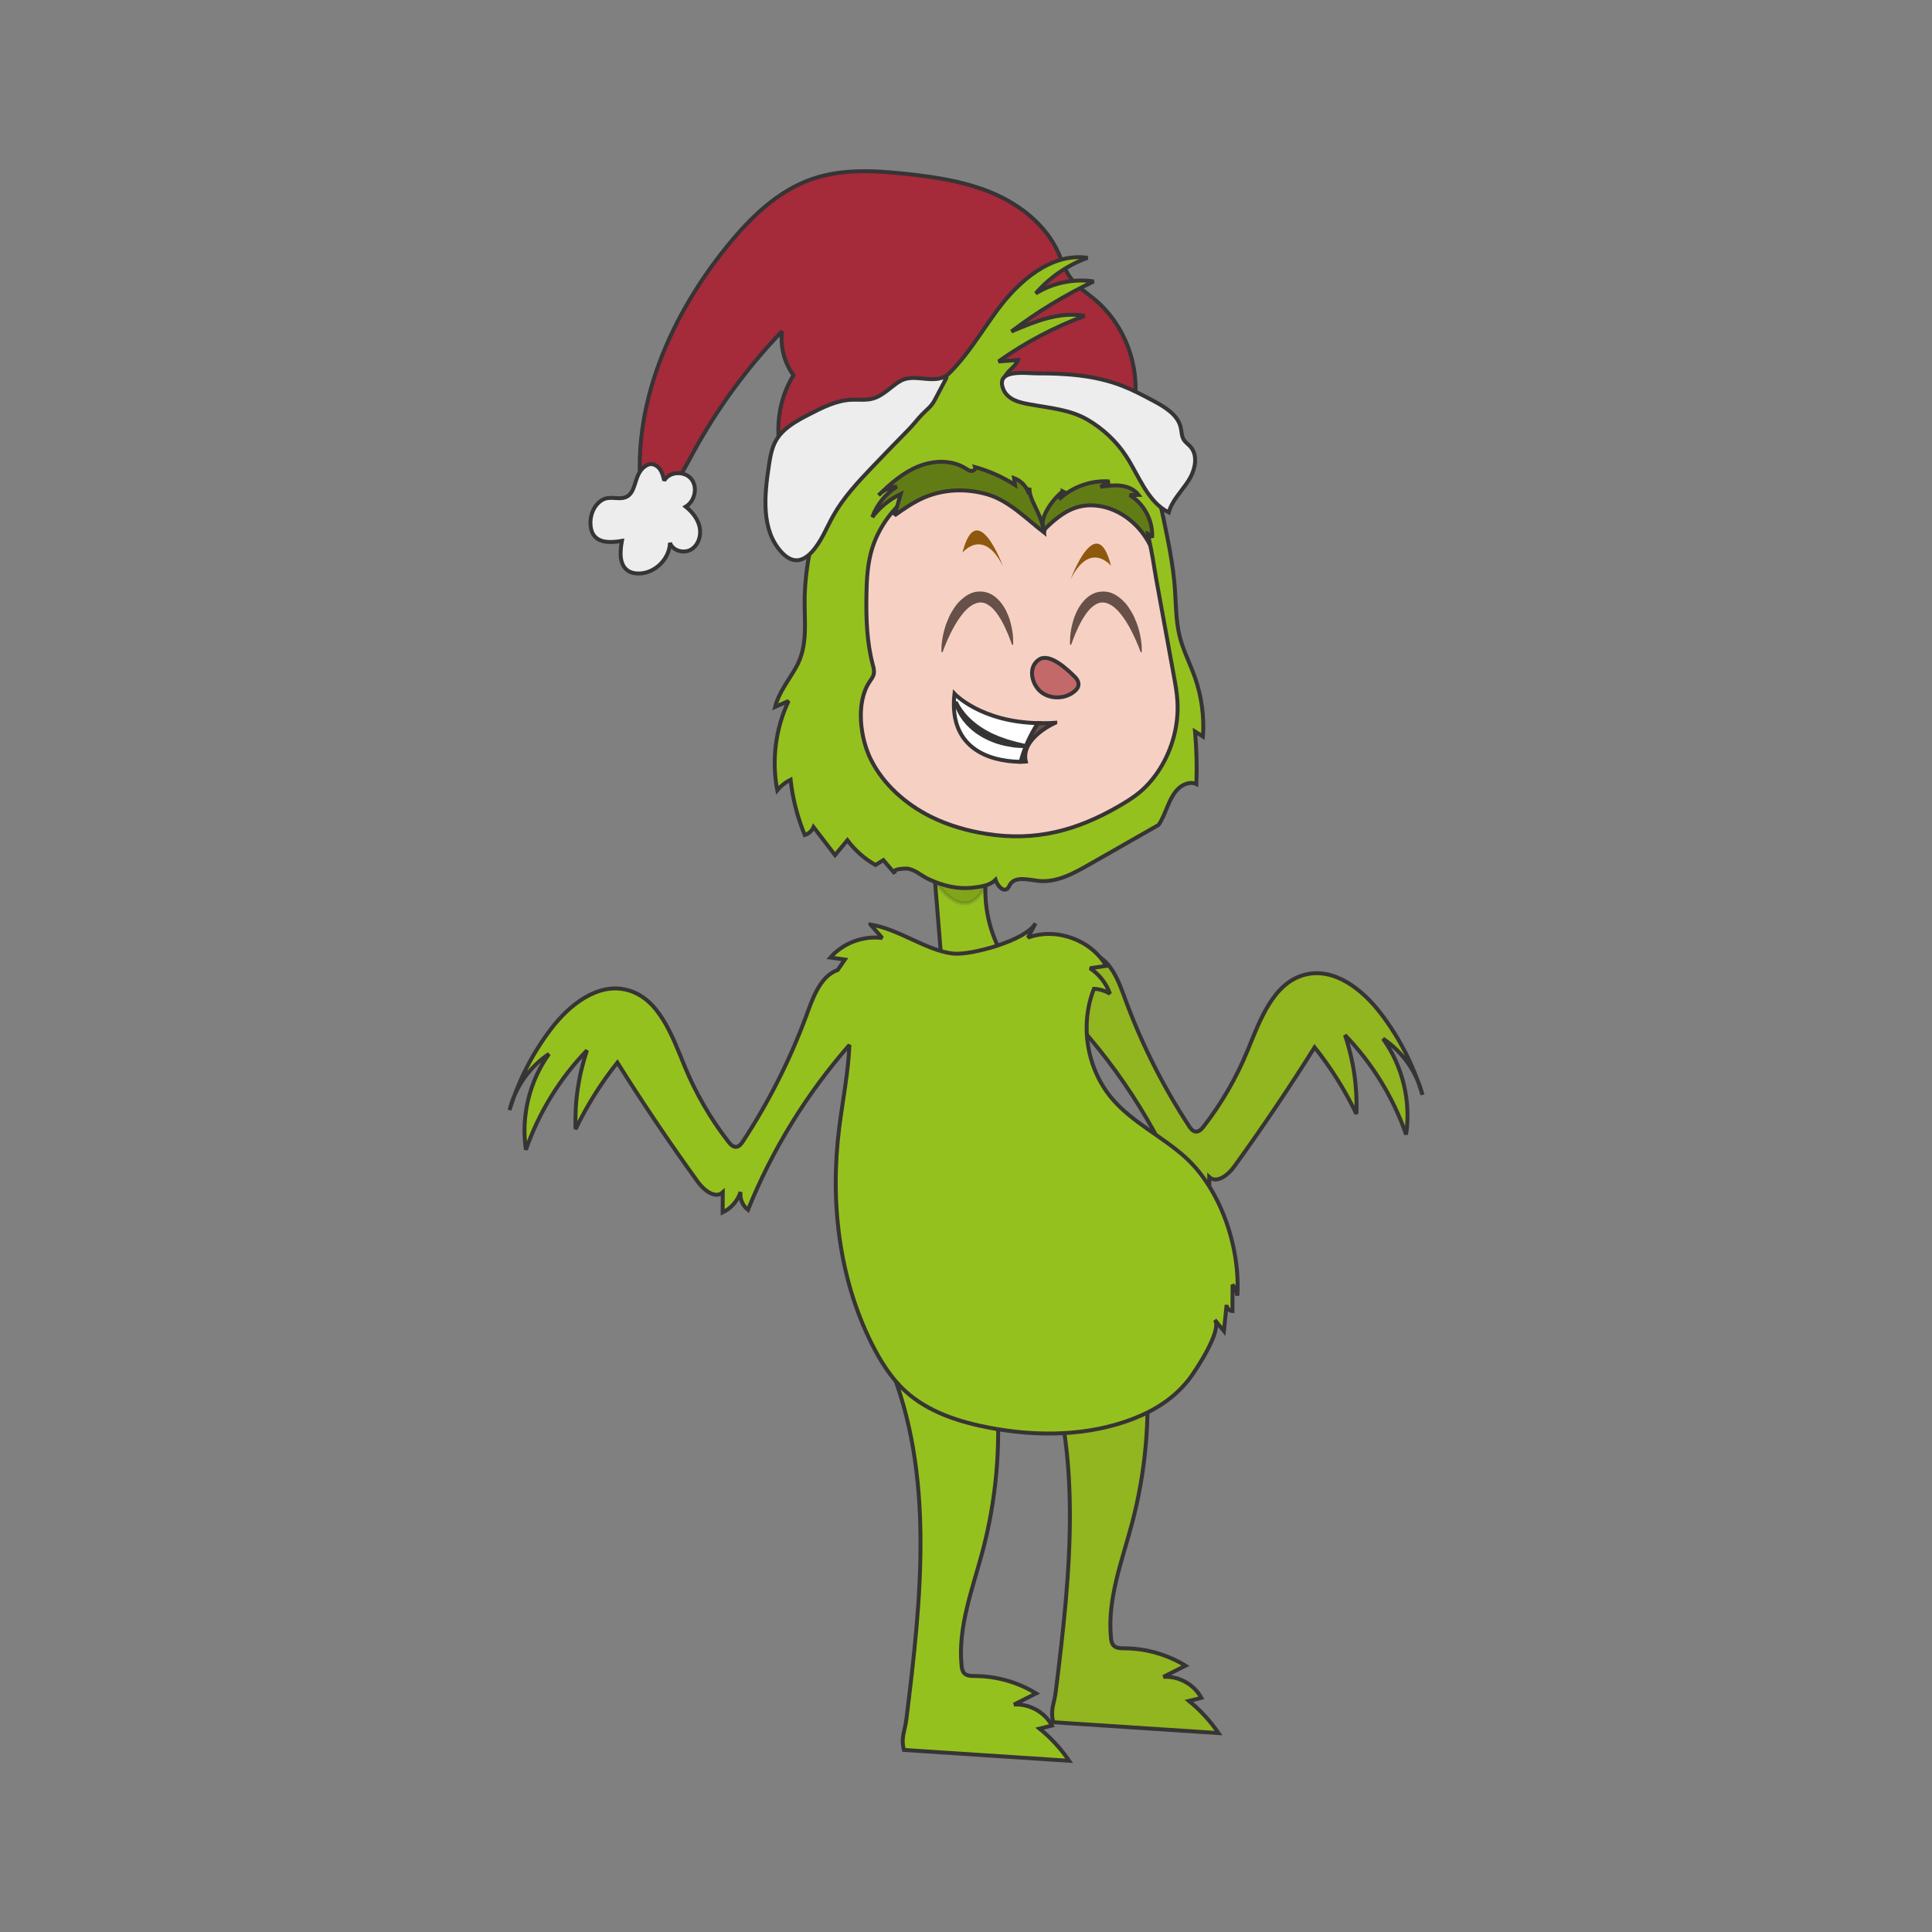
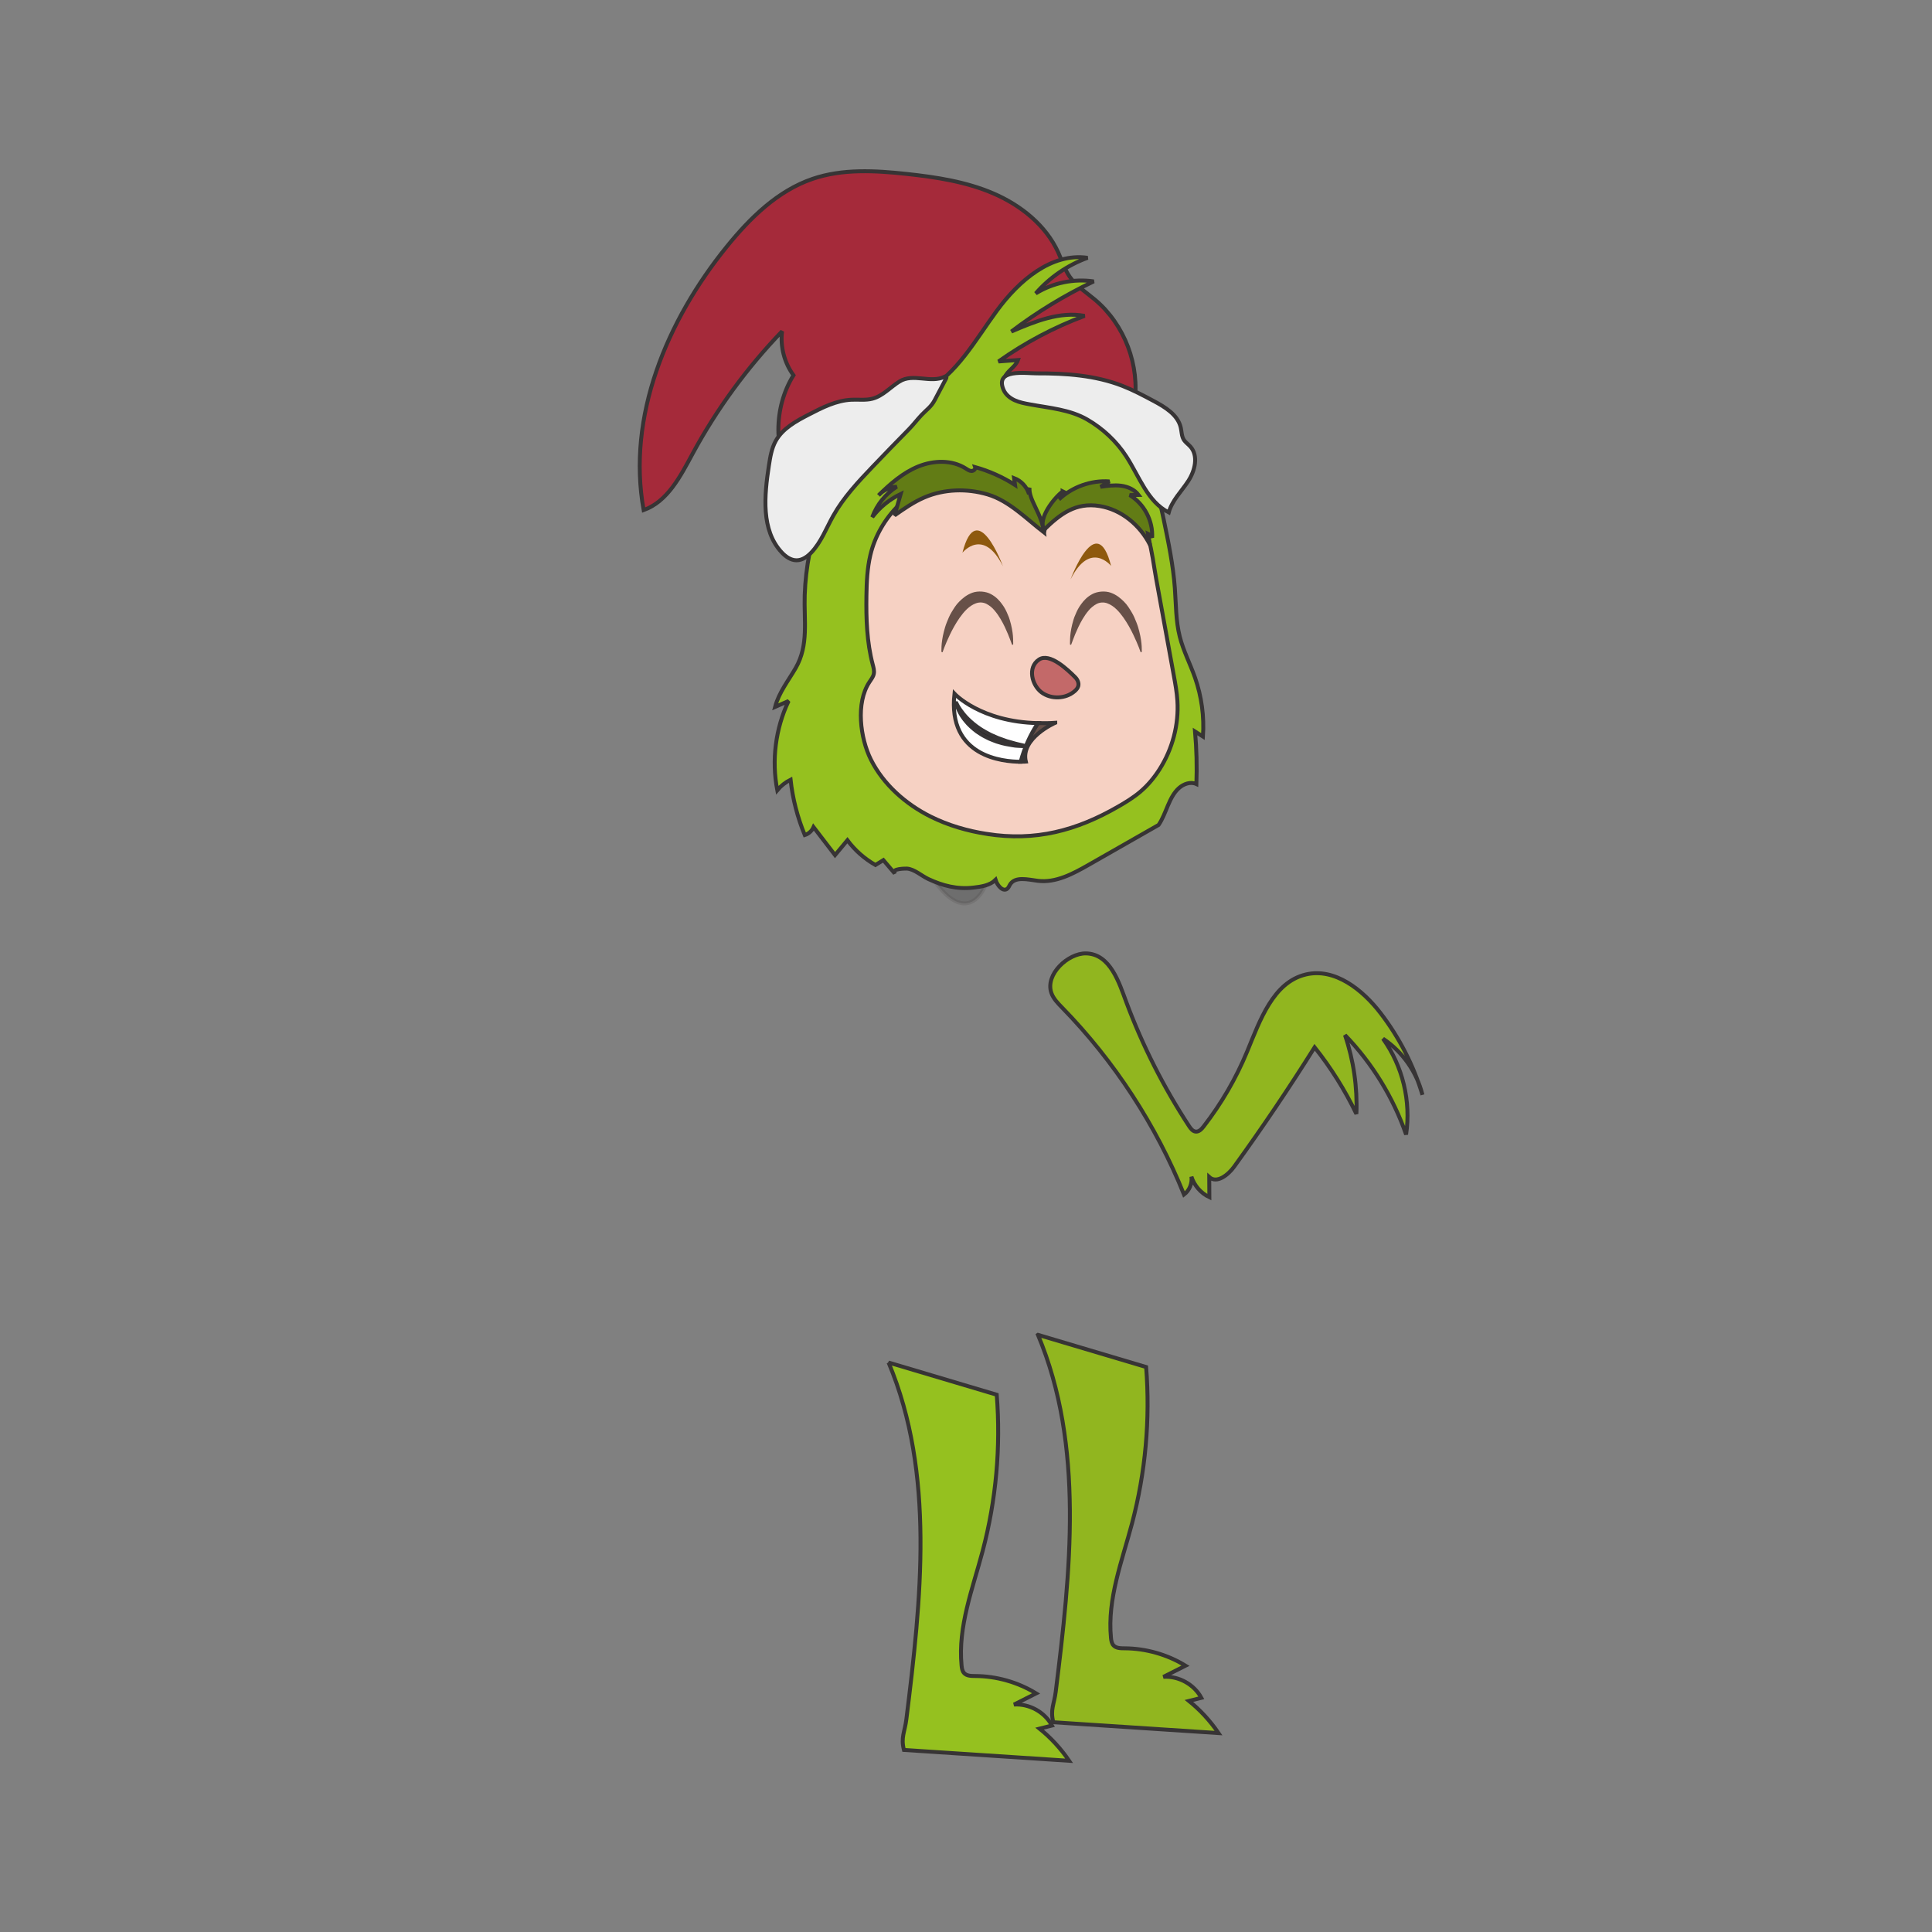
<svg xmlns="http://www.w3.org/2000/svg" xml:space="preserve" width="3.413in" height="3.413in" version="1.1" style="shape-rendering:geometricPrecision; text-rendering:geometricPrecision; image-rendering:optimizeQuality; fill-rule:evenodd; clip-rule:evenodd" viewBox="0 0 3413.33 3413.33">
  <rect x="0" y="0" width="3413.33" height="3413.33" fill="#808080" stroke="none" />
  <defs>
    <style type="text/css">
   
    .str1 {stroke:#373435;stroke-width:6.94;stroke-miterlimit:2.613;stroke-opacity:0.149}
    .str0 {stroke:#373435;stroke-width:6.94;stroke-miterlimit:2.613}
    .fil0 {fill:none}
    .fil11 {fill:#0C0C0C;fill-rule:nonzero}
    .fil12 {fill:#627C15;fill-rule:nonzero}
    .fil7 {fill:#675048;fill-rule:nonzero}
    .fil9 {fill:#8E590E;fill-rule:nonzero}
    .fil3 {fill:#91B61F;fill-rule:nonzero}
    .fil4 {fill:#95C11F;fill-rule:nonzero}
    .fil1 {fill:#A52A3A;fill-rule:nonzero}
    .fil8 {fill:#C36969;fill-rule:nonzero}
    .fil2 {fill:#EDEDED;fill-rule:nonzero}
    .fil6 {fill:#F6D1C3;fill-rule:nonzero}
    .fil10 {fill:white;fill-rule:nonzero}
    .fil5 {fill:#0C0C0C;fill-rule:nonzero;fill-opacity:0.149}
   
  </style>
  </defs>
  <g id="Layer_x0020_1">
    <rect class="fil0" x="-0" y="-0" width="3413.33" height="3413.33" />
    <g id="_1551075332128">
      <path class="fil1 str0" d="M2004.17 713.48c10.11,-67.75 -17.19,-139.89 -69.61,-183.99 -15.35,-12.91 -32.92,-23.83 -44.44,-40.25 -9.24,-13.15 -13.89,-28.88 -20.59,-43.48 -21.94,-47.87 -65.91,-83.02 -114.24,-103.89 -48.33,-20.88 -101.15,-28.92 -153.49,-34.58 -55.57,-6.01 -113.17,-9.35 -166.07,8.67 -61.74,21.03 -110.46,68.93 -151.54,119.58 -105.8,130.46 -177.07,300.4 -147.04,465.65 42.38,-15.18 65.02,-59.89 86.43,-99.49 42.61,-78.83 95.96,-151.85 158.13,-216.39 -3.38,27.19 3.98,55.56 20.16,77.67 -35.61,57.42 -35.61,135.02 0,192.43l602.32 -141.93z" />
-       <path class="fil2 str0" d="M1137.9 825.2c2.83,-2.25 5.96,-4.29 9.5,-5 7.07,-1.42 14.31,2.89 18.48,8.76 4.18,5.88 5.94,13.09 7.61,20.11 9.27,-16.39 36.08,-17.52 47.87,-2.83 11.79,14.68 6.33,39.21 -9.8,48.92 11.64,9.39 21.58,21.81 24.6,36.47 3.01,14.65 -2.31,31.59 -15.17,39.24 -12.86,7.65 -32.57,2.33 -37.31,-11.86 -0.68,28.39 -26.39,53.85 -54.8,54.24 -6.65,0.09 -13.52,-1.09 -19.11,-4.71 -16.11,-10.43 -14.52,-34.08 -11.04,-52.95 -17.5,3 -38.94,4.54 -49.48,-9.75 -3.61,-4.89 -5.25,-11 -5.86,-17.05 -1.74,-17.19 5.24,-35.77 19.79,-45.06 15.17,-9.69 34.13,2.36 47.35,-8.35 13.63,-11.04 10.67,-36.92 27.35,-50.17z" />
      <path class="fil3 str0" d="M1833.8 2358.3c82.3,196.29 57.58,418.87 31.45,630.1 -2.84,22.97 -10.06,31.91 -4.33,54.33 97.29,6.39 194.58,12.78 291.87,19.16 -14.48,-21.37 -32.16,-40.59 -52.26,-56.8 7.31,-1.82 14.62,-3.64 21.93,-5.46 -12.74,-23.8 -40.11,-38.94 -67.05,-37.09 13.03,-6.58 26.07,-13.15 39.1,-19.73 -32.27,-19.78 -70.01,-30.52 -107.86,-30.69 -6.93,-0.03 -14.8,-0.1 -19.44,-5.23 -3.2,-3.53 -3.96,-8.59 -4.43,-13.33 -6.7,-68.66 19.6,-135.57 37.25,-202.26 23.76,-89.77 32.21,-183.57 24.89,-276.14l-191.1 -56.88z" />
      <path class="fil4 str0" d="M1569.87 2407.25c82.3,196.29 57.58,418.87 31.45,630.1 -2.84,22.97 -10.05,31.9 -4.33,54.33 97.29,6.39 194.58,12.78 291.87,19.17 -14.48,-21.38 -32.15,-40.59 -52.26,-56.8 7.31,-1.82 14.61,-3.64 21.93,-5.46 -12.74,-23.81 -40.12,-38.94 -67.06,-37.09 13.04,-6.58 26.07,-13.16 39.1,-19.74 -32.27,-19.78 -70.02,-30.52 -107.86,-30.69 -6.93,-0.03 -14.8,-0.09 -19.45,-5.23 -3.2,-3.53 -3.96,-8.58 -4.43,-13.33 -6.69,-68.65 19.6,-135.56 37.25,-202.25 23.76,-89.77 32.21,-183.57 24.89,-276.14l-191.1 -56.88z" />
      <path class="fil3 str0" d="M1989.87 1770.44c28.66,76.84 65.93,150.47 110.87,219.07 2.9,4.43 6.54,9.28 11.81,9.73 5.78,0.5 10.4,-4.48 13.95,-9.06 31.44,-40.51 57.4,-85.26 76.96,-132.66 22.65,-54.9 45.81,-122.13 103.59,-135.87 51.16,-12.17 100.26,26.81 132.24,68.55 33,43.07 58.15,92.15 73.81,144.1 -9.85,-40.18 -35.24,-76.33 -69.7,-99.23 34.71,48.37 49.67,110.48 40.8,169.34 -22.67,-65.46 -59.79,-125.88 -107.94,-175.68 15.17,44.67 22.04,92.15 20.13,139.28 -20.09,-41.83 -44.89,-81.39 -73.79,-117.69 -45.06,71.82 -92.49,142.17 -142.17,210.88 -10.59,14.65 -30.68,30.55 -44.02,18.36 0.08,11.85 0.15,23.7 0.23,35.56 -14.92,-7.08 -26.68,-20.54 -31.7,-36.27 1.69,11.85 -3.52,24.44 -13.08,31.65 -49.39,-122.69 -122.99,-235.58 -215.32,-330.28 -7.62,-7.82 -15.62,-15.9 -19.13,-26.24 -11.12,-32.7 29.71,-69.89 60.87,-69.55 43.51,0.47 59.2,52.78 71.6,86.02z" />
-       <path class="fil4 str0" d="M1649.66 1529.31c3.92,48.3 7.83,96.59 11.76,144.88 0.33,4.09 0.83,8.56 3.76,11.43 1.96,1.93 4.71,2.8 7.35,3.54 24.58,6.92 50.67,8.47 75.89,4.52 5.95,-0.93 12.64,-2.74 15.34,-8.12 2.8,-5.57 -0.03,-12.19 -2.61,-17.86 -20.85,-45.91 -25.89,-98.82 -14.1,-147.84l-97.4 9.44z" />
-       <path class="fil4 str0" d="M1537.83 1633.41c6.98,7.92 13.96,15.84 20.93,23.76 -33.74,-4.41 -69.3,8.98 -91.74,34.54 8.54,1.2 17.09,2.4 25.63,3.6l-12.81 18.57c-32.2,10.88 -45.55,54.46 -56.37,83.49 -28.66,76.84 -65.93,150.48 -110.87,219.07 -2.9,4.43 -6.54,9.27 -11.81,9.73 -5.77,0.5 -10.4,-4.48 -13.95,-9.06 -31.44,-40.51 -57.4,-85.26 -76.95,-132.67 -22.65,-54.9 -45.81,-122.13 -103.59,-135.87 -51.16,-12.17 -100.26,26.8 -132.24,68.55 -33,43.07 -58.15,92.15 -73.82,144.1 9.85,-40.18 35.25,-76.33 69.7,-99.23 -34.7,48.36 -49.67,110.48 -40.8,169.34 22.67,-65.46 59.79,-125.87 107.94,-175.67 -15.17,44.67 -22.04,92.15 -20.13,139.28 20.08,-41.83 44.89,-81.39 73.78,-117.69 45.07,71.82 92.5,142.17 142.18,210.88 10.59,14.65 30.68,30.55 44.02,18.36 -0.08,11.85 -0.16,23.7 -0.24,35.56 14.92,-7.08 26.69,-20.54 31.7,-36.27 -1.68,11.85 3.52,24.44 13.08,31.64 42.78,-106.26 103.72,-205.17 179.26,-291.28 -2.06,48.23 -11.95,97.94 -18.01,145.72 -16.49,129.94 -1.02,265.83 57.76,382.89 15.4,30.67 33.98,60.3 59.37,83.38 40.1,36.46 93.96,53.83 147.19,64.07 84.12,16.2 175.07,15.59 255.72,-15.86 38.43,-14.98 71.43,-36.14 97.27,-68.66 10.75,-13.53 60.55,-88.2 46.06,-105.85 5.42,6.6 10.84,13.2 16.26,19.81 1.57,-15.43 3.15,-30.85 4.72,-46.27 -0.03,5.53 4.77,10.64 10.29,10.96 0.09,-15.54 0.19,-31.07 0.28,-46.61 4.48,5.54 7.41,12.31 8.39,19.37 5.36,-84.62 -29.03,-188.23 -92.89,-245.36 -40.63,-36.34 -91.97,-60.46 -127.56,-101.75 -45.26,-52.49 -58.43,-130.62 -32.88,-195.04 9.96,0.46 19.79,3.5 28.27,8.74 -6.41,-18.33 -19.02,-34.43 -35.28,-45.04 9.54,-1.39 19.08,-2.79 28.63,-4.18 -26.64,-46.11 -88.32,-68.39 -138.28,-49.94 4.5,-8.47 9,-16.94 13.49,-25.42 -16.04,30.2 -114.32,57.13 -145.69,53.6 -47.62,-5.36 -95.02,-43.19 -146.02,-51.29z" />
      <path class="fil5 str1" d="M1652 1558.13l88.98 6.21c0,0 -28.59,75.33 -88.98,-6.21z" />
      <path class="fil4 str0" d="M1580.76 1543.12c-7.48,-8.76 20.31,-8.63 21.63,-8.55 12.78,0.85 26.15,13.02 37.52,18.34 25.71,12.02 51.19,18.56 79.85,15.23 14,-1.63 29.11,-3.77 39.11,-13.7 3.09,10.02 13.48,22.4 21.19,15.29 1.96,-1.81 2.85,-4.46 4.22,-6.75 9.11,-15.23 31.79,-8.95 49.41,-6.79 31.74,3.89 62.06,-12.5 89.84,-28.35 41.13,-23.46 82.25,-46.92 123.38,-70.38 13.8,-20.09 17.87,-49.08 35.97,-65.17 8.35,-7.42 20.7,-11.81 30.83,-7.09 1.12,-30.95 0.33,-61.96 -2.36,-92.81 4.65,2.96 9.3,5.93 13.95,8.89 2.43,-35.17 -2.37,-70.83 -14.02,-104.1 -8.53,-24.35 -20.68,-47.47 -26.98,-72.5 -7.02,-27.87 -6.54,-57 -8.65,-85.66 -3,-40.71 -11.31,-80.83 -19.61,-120.8 -8.45,-40.72 -19.01,-84.96 -51.88,-110.43 4.52,2.13 9.04,4.25 13.56,6.38 -24.45,-66.86 -95.79,-113.39 -166.83,-108.82 -17.1,1.1 -34.63,4.8 -51.1,0.05 -16.46,-4.75 -31.05,-22.27 -24.96,-38.29 4.67,-12.27 19.24,-18.67 23.68,-31.03 -11.48,0.84 -22.95,1.68 -34.42,2.52 46.93,-33.29 98.21,-60.43 152.13,-80.53 -44.05,-8.2 -88.27,9.93 -129.41,27.67 45.31,-34.38 94.14,-64.11 145.49,-88.57 -35.22,-5.19 -72.19,2.48 -102.45,21.24 24.56,-28.28 56.42,-50.16 91.63,-62.93 -64.14,-9.22 -121.43,40.6 -159.83,92.8 -38.4,52.19 -71.03,112.95 -128.02,143.79 -21.24,11.5 -45.03,18.23 -65.04,31.76 -55.37,37.44 -95.92,120.92 -118.34,181.97 -17.1,46.57 -26.87,95.87 -28.52,145.46 -1.48,44.57 7.38,88.45 -15.95,128.9 -13,22.54 -29.83,43.55 -36.37,68.74 7.94,-3.48 15.88,-6.96 23.82,-10.44 -23.11,48.66 -30.22,104.76 -19.98,157.64 6.43,-7.72 14.48,-14.08 23.48,-18.57 3.7,33.56 12.18,66.6 25.11,97.79 6.86,-2.18 12.67,-7.45 15.5,-14.07 12.65,16.49 25.29,32.97 37.94,49.46 7.29,-8.76 14.57,-17.51 21.86,-26.26 13.25,17.78 30.23,32.78 49.52,43.73 4.67,-2.86 9.35,-5.72 14.02,-8.58 6.7,7.85 13.39,15.69 20.09,23.54z" />
      <path class="fil6 str0" d="M1743.71 1473.37c85.42,13.39 158.2,-5.74 232.48,-48.73 13.37,-7.74 26.62,-15.85 38.4,-25.85 13.26,-11.25 24.5,-24.77 33.86,-39.42 22.91,-35.88 34.46,-79.03 31.69,-121.51 -0.98,-14.94 -3.67,-29.72 -6.35,-44.45 -10.43,-57.23 -20.86,-114.46 -31.29,-171.7 -8.45,-46.39 -10.84,-97.1 -49.15,-130.79 -23.72,-20.86 -58.77,-27.93 -88.72,-17.91 -29.95,10.02 -53.69,36.76 -60.08,67.7 -22.93,-65.21 -97.39,-105.9 -165.7,-95.29 -68.3,10.61 -125.27,67.91 -141.14,135.19 -5.52,23.41 -6.58,47.62 -6.96,71.66 -0.64,40.89 0.68,82.26 11.13,121.8 1.41,5.35 3,10.9 1.93,16.33 -1.09,5.52 -4.79,10.09 -7.89,14.78 -24.3,36.8 -16.1,98.99 2.67,136.65 22,44.14 61.67,78.89 105.31,100.73 31.31,15.67 65.15,25.37 99.81,30.81z" />
      <g>
        <path class="fil7" d="M1663.32 1151.84c0,0 -1.18,-14.85 4.2,-35.75 1.29,-5.24 2.92,-10.91 5.27,-16.7 2.31,-5.82 4.8,-12.07 8.54,-18.12 3.76,-6.02 7.47,-12.67 13.49,-18.46 5.84,-5.82 12.9,-11.89 23.12,-15.63 10.2,-3.62 23.66,-2.52 32.83,2.48 9.09,4.78 15.19,11.62 19.61,17.75 4.7,6.17 7.73,12.59 10.13,18.54 2.78,5.87 4.13,11.69 5.59,16.95 2.61,10.56 3.6,19.5 3.81,25.83 0.26,6.33 0.1,9.97 0.1,9.97l-1.87 0.64c0,0 -1.2,-3.18 -3.28,-8.75 -1.99,-5.6 -5.25,-13.45 -9.52,-22.67 -4.42,-9.11 -10.03,-19.69 -18.13,-29.24 -3.96,-4.86 -8.99,-8.96 -14.59,-11.89 -5.72,-2.78 -12.38,-3.1 -18.37,-0.91 -12.19,4.37 -21.4,15.21 -28.65,25.31 -7.26,10.35 -12.9,20.84 -17.31,30 -8.81,18.36 -13.1,31.28 -13.1,31.28l-1.87 -0.63z" />
      </g>
      <g>
        <path class="fil7" d="M2015.28 1152.47c0,0 -4.29,-12.92 -13.1,-31.28 -4.41,-9.16 -10.05,-19.65 -17.31,-30 -7.24,-10.11 -16.46,-20.95 -28.65,-25.31 -5.99,-2.19 -12.65,-1.87 -18.37,0.91 -5.6,2.93 -10.64,7.04 -14.59,11.89 -8.1,9.55 -13.71,20.13 -18.13,29.24 -4.28,9.22 -7.54,17.07 -9.53,22.67 -2.09,5.57 -3.28,8.75 -3.28,8.75l-1.87 -0.64c0,0 -0.17,-3.65 0.1,-9.97 0.21,-6.33 1.2,-15.28 3.81,-25.83 1.45,-5.26 2.81,-11.08 5.59,-16.95 2.41,-5.95 5.43,-12.37 10.13,-18.54 4.43,-6.13 10.52,-12.97 19.62,-17.75 9.16,-5 22.62,-6.1 32.83,-2.48 10.22,3.74 17.28,9.81 23.12,15.63 6.02,5.8 9.74,12.44 13.49,18.46 3.74,6.06 6.23,12.3 8.54,18.12 2.35,5.79 3.98,11.46 5.27,16.7 5.38,20.9 4.2,35.75 4.2,35.75l-1.87 0.63z" />
      </g>
      <path class="fil8 str0" d="M1899.55 1196.45c4.13,4.12 6.97,10.15 5.43,15.78 -0.98,3.59 -3.59,6.5 -6.41,8.93 -15.92,13.74 -41.47,14.67 -58.36,2.14 -17.09,-12.69 -25.39,-44.27 -4.55,-58.05 18.97,-12.54 50.75,18.09 63.89,31.2z" />
      <path class="fil9" d="M1700.36 976.54c0,0 36.71,-45.89 71.59,23.87 0,0 -45.89,-124.83 -71.59,-23.87z" />
      <path class="fil9" d="M1962.98 999.8c0,0 -36.72,-45.89 -71.59,23.87 0,0 45.89,-124.83 71.59,-23.87z" />
      <g>
        <path class="fil7 str0" d="M1864.35 1276.98c-10.79,0.75 -20.87,0.81 -30.62,0.6 -13.78,20.92 -24.07,44.02 -30.5,68.23 5.69,-0 9.1,-0.3 9.1,-0.3 -9.79,-41.61 52.02,-68.53 52.02,-68.53z" />
        <path class="fil10 str0" d="M1686.28 1225.58c-12.4,111.62 86.04,120.24 116.95,120.23 6.43,-24.21 16.72,-47.31 30.5,-68.23 -101.41,-2.25 -147.45,-52 -147.45,-52z" />
      </g>
      <g>
        <path class="fil11 str0" d="M1689.59 1242.33c0,0 1.02,2.18 3.07,5.76 2.06,3.59 5.5,8.37 9.83,13.84 2.35,2.6 4.64,5.6 7.61,8.29 2.78,2.87 6,5.56 9.3,8.37 6.66,5.54 14.3,10.77 22.43,15.19 4.15,2.04 8.04,4.61 12.34,6.2 4.27,1.63 8.2,3.92 12.4,5.17 4.12,1.49 8.11,2.92 11.89,4.28 3.88,1.1 7.56,2.13 10.94,3.09 6.76,2.1 12.6,3.09 16.63,4.14 4.06,1.04 6.37,1.63 6.37,1.63 0,0 -2.38,-0.08 -6.56,-0.22 -4.13,-0.47 -10.24,-0.02 -17.29,-1.51 -7.12,-1.08 -15.43,-2.55 -24.09,-5.31 -4.4,-1.12 -8.7,-3.08 -13.15,-4.79 -4.51,-1.59 -8.68,-4.19 -13.06,-6.29 -4.3,-2.28 -8.24,-5.21 -12.3,-7.74 -3.74,-3.01 -7.57,-5.79 -10.83,-9.02 -3.39,-3.08 -6.38,-6.33 -8.98,-9.62 -2.78,-3.11 -4.87,-6.52 -6.99,-9.44 -7.85,-12.37 -9.57,-22.02 -9.57,-22.02z" />
      </g>
      <path class="fil12 str0" d="M1818.89 861.71c-0.3,3.72 -0.61,7.44 -0.91,11.17 -3.83,-12.79 -13.9,-23.56 -26.41,-28.23 0.57,4.04 1.15,8.08 1.72,12.13 -21.76,-13.94 -45.6,-24.62 -70.49,-31.56 1.25,3.48 -2.73,7 -6.44,6.9 -3.7,-0.09 -6.92,-2.41 -10.04,-4.4 -24.54,-15.63 -56.97,-14.57 -83.93,-3.63 -26.96,10.94 -49.41,30.56 -70.15,50.98 8.09,-9.09 19.97,-14.69 32.13,-15.17 -19.81,12.51 -35.29,31.74 -43.3,53.76 13.19,-17.35 30.56,-31.49 50.22,-40.88 -3.6,12.58 -7.21,25.17 -10.81,37.75 16.79,-11.75 33.73,-23.59 52.56,-31.67 35.03,-15.04 75.41,-16.11 111.96,-5.28 37.9,11.22 69.36,43.93 99.54,67.15 -4.02,-33.83 -27.42,-57.46 -25.65,-79z" />
      <path class="fil12 str0" d="M1877.52 868.17c0.33,5.38 -2.22,10.85 -6.55,14.06 23.65,-22.2 56.75,-33.97 89.11,-31.68 -5.27,3.17 -10.54,6.34 -15.81,9.51 11.95,-1.72 24.08,-3.44 36.06,-1.95 11.98,1.5 24.01,6.64 31.27,16.3 -5.23,0.1 -10.46,0.2 -15.69,0.3 25.48,15.38 41.32,45.45 39.6,75.16 -1.58,-3.05 -4.21,-5.54 -7.33,-6.96 1.16,6.53 2.31,13.06 3.48,19.58 -17.5,-34.64 -50.56,-62.21 -88.87,-68.42 -42.94,-6.96 -69.7,14.37 -98.11,41.63 -11.65,-19.52 18.11,-56.69 32.85,-67.52z" />
      <path class="fil2 str0" d="M1589.08 674c-16.07,10.06 -29.35,25.54 -47.7,30.37 -12.01,3.16 -24.7,1.28 -37.11,1.86 -26.78,1.26 -51.54,13.85 -75.34,26.19 -22.51,11.66 -46.28,24.52 -58.51,46.72 -7.26,13.18 -9.67,28.4 -11.96,43.27 -8.19,52.99 -14.03,114.24 22.55,153.45 6.98,7.48 16.08,14.04 26.31,14.03 10.22,-0.01 19.3,-6.57 26.3,-14.01 17.22,-18.29 26.15,-42.61 38.43,-64.52 18.09,-32.29 43.68,-59.65 69.24,-86.41 21.17,-22.17 42.49,-44.17 63.98,-66.02 8.13,-8.27 15.04,-17.46 22.91,-25.8 8.61,-9.13 16.85,-14.28 22.98,-25.88 6.78,-12.83 13.55,-25.65 20.33,-38.48 0.69,-1.3 1.08,-3.38 -0.32,-3.81 -0.62,-0.19 -1.27,0.12 -1.85,0.41 -25.15,12.55 -55.85,-6.62 -80.23,8.64z" />
      <path class="fil2 str0" d="M1989.87 806.4c22.89,35.24 37.42,80.11 75,98.92 5.76,-21.13 22.56,-37.11 34.48,-55.48 11.93,-18.37 18.32,-44.63 3.66,-60.9 -3.78,-4.19 -8.72,-7.39 -11.67,-12.2 -3.85,-6.28 -3.62,-14.13 -5.25,-21.31 -5.17,-22.71 -27.83,-36.29 -48.39,-47.24 -17.9,-9.54 -35.86,-19.1 -54.76,-26.46 -48.14,-18.75 -100.13,-22.24 -151.3,-22.07 -18.85,0.07 -74.56,-8.8 -58.78,28.69 3.59,8.55 11.27,14.86 19.69,18.74 8.43,3.87 17.65,5.61 26.77,7.3 34.64,6.45 70.92,9.02 101.81,26.96 27.52,15.99 51.38,38.33 68.74,65.04z" />
    </g>
  </g>
</svg>